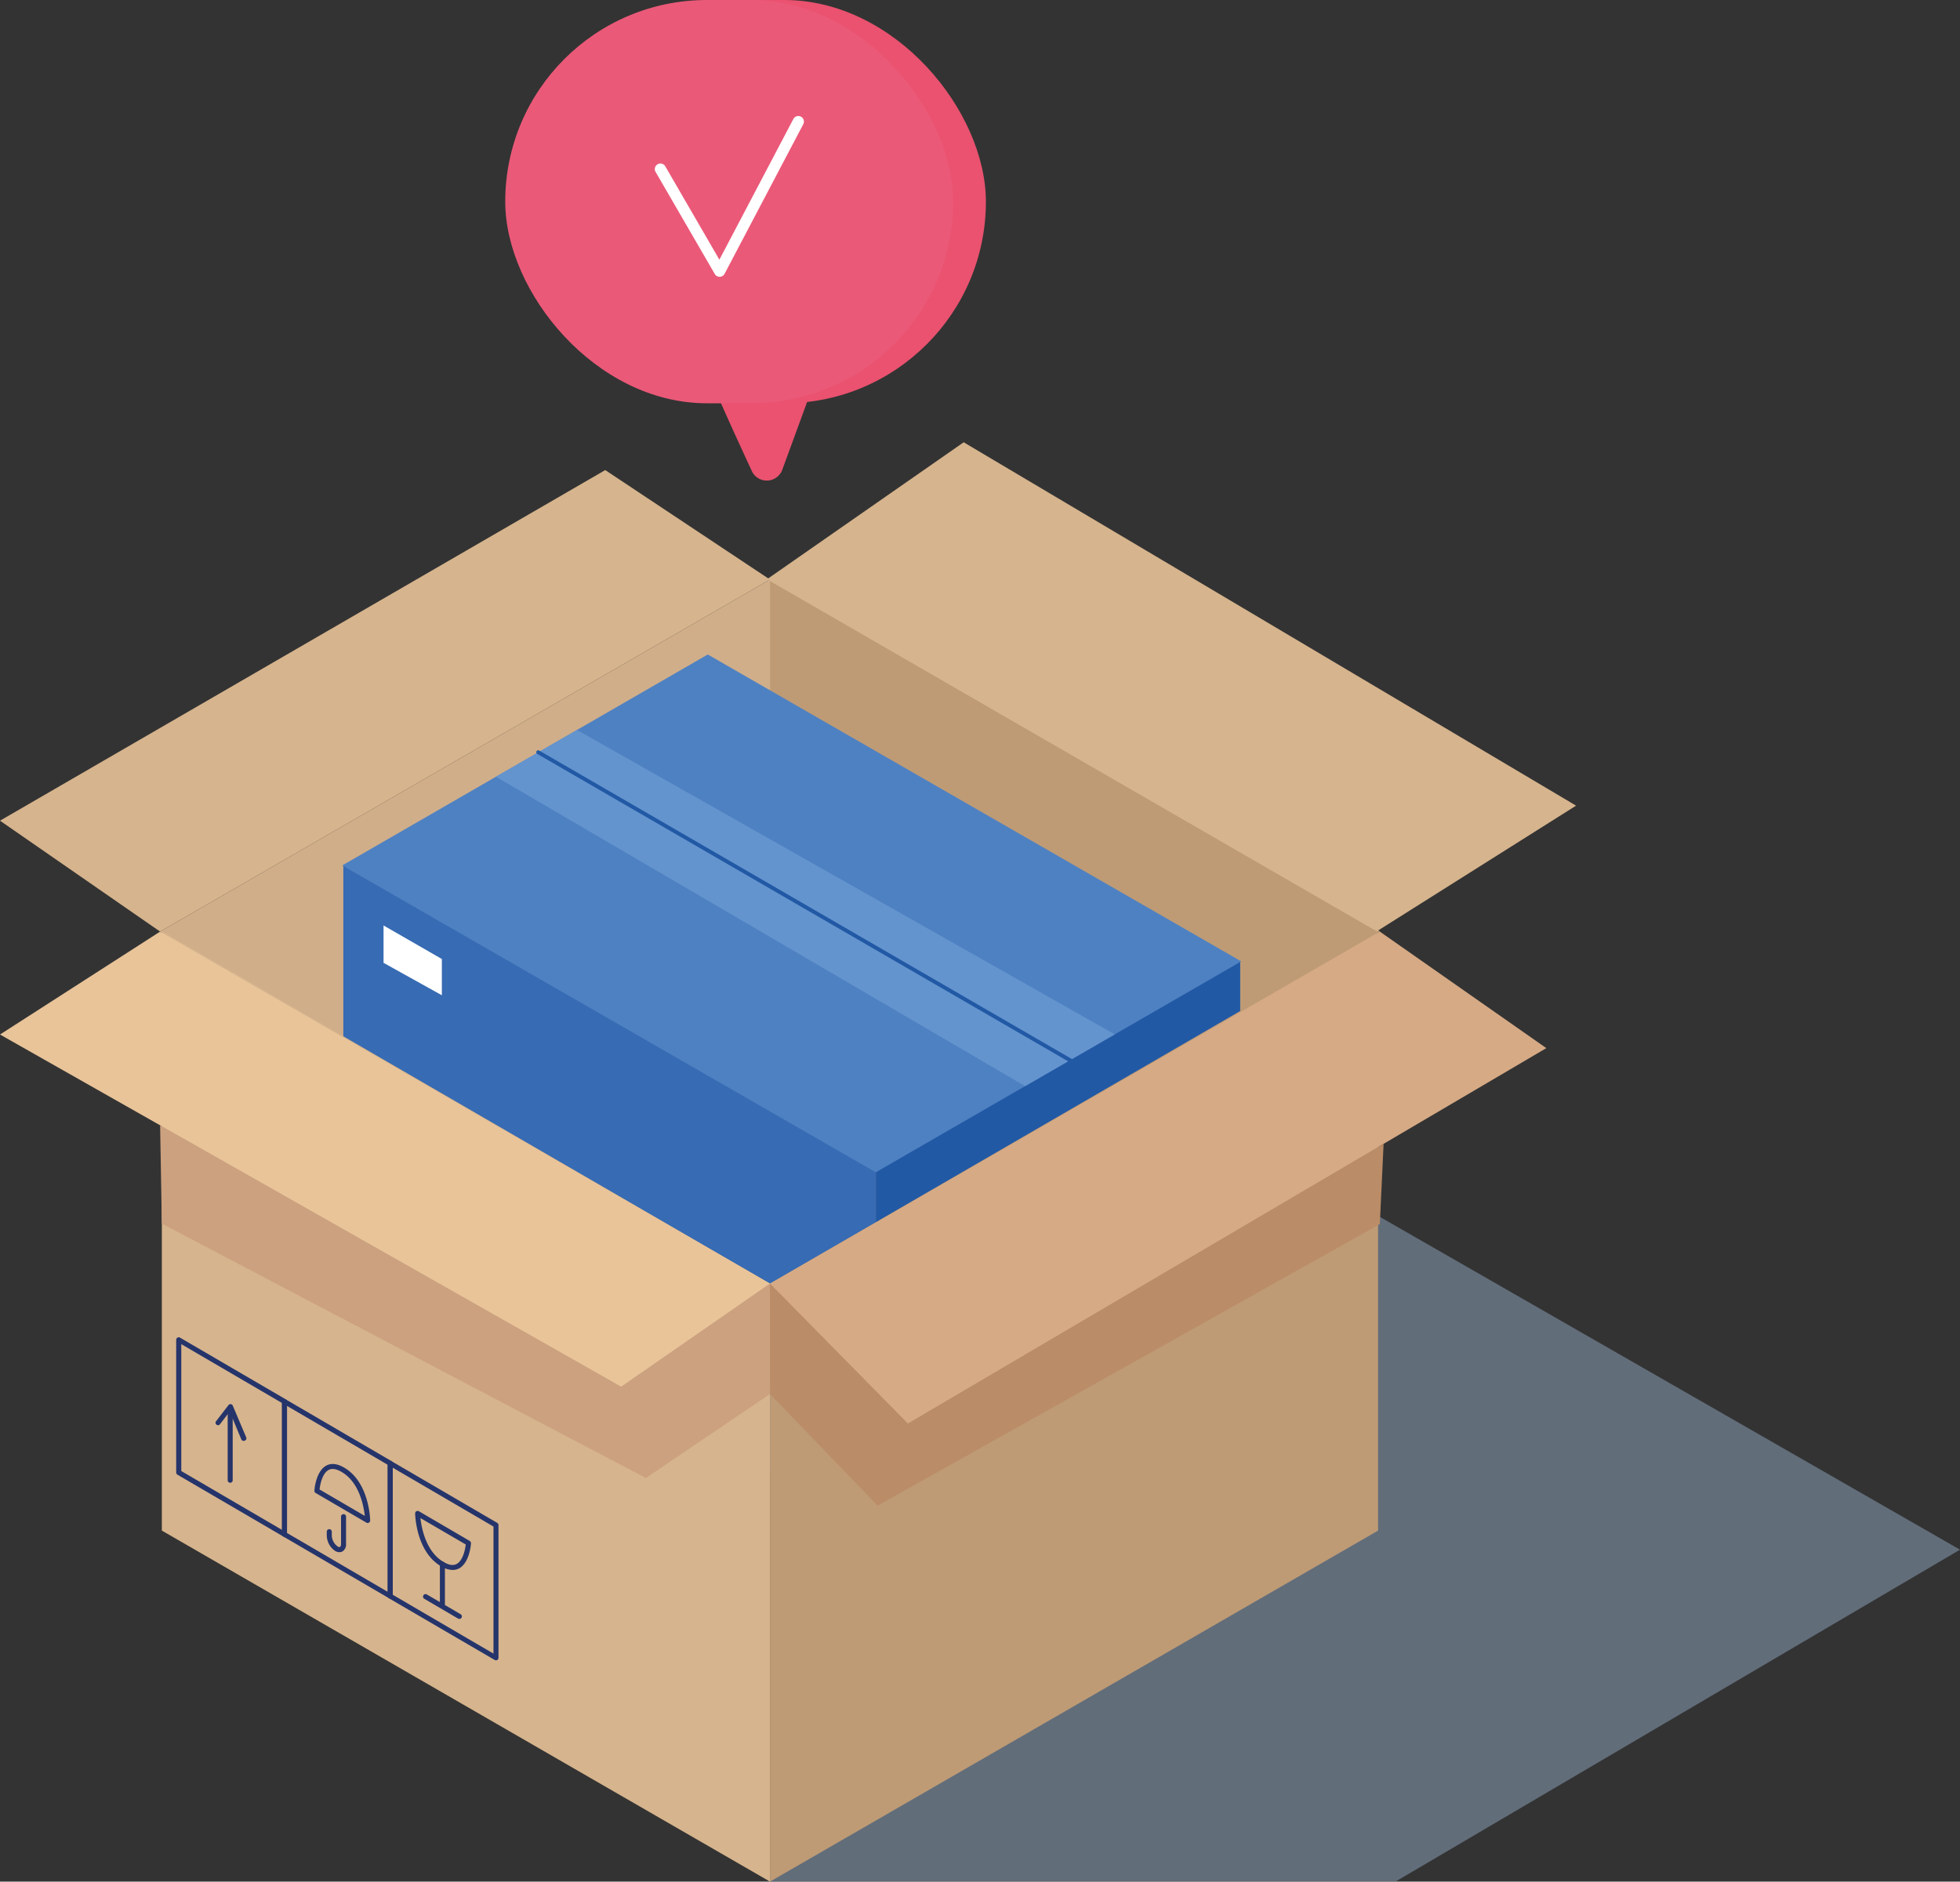
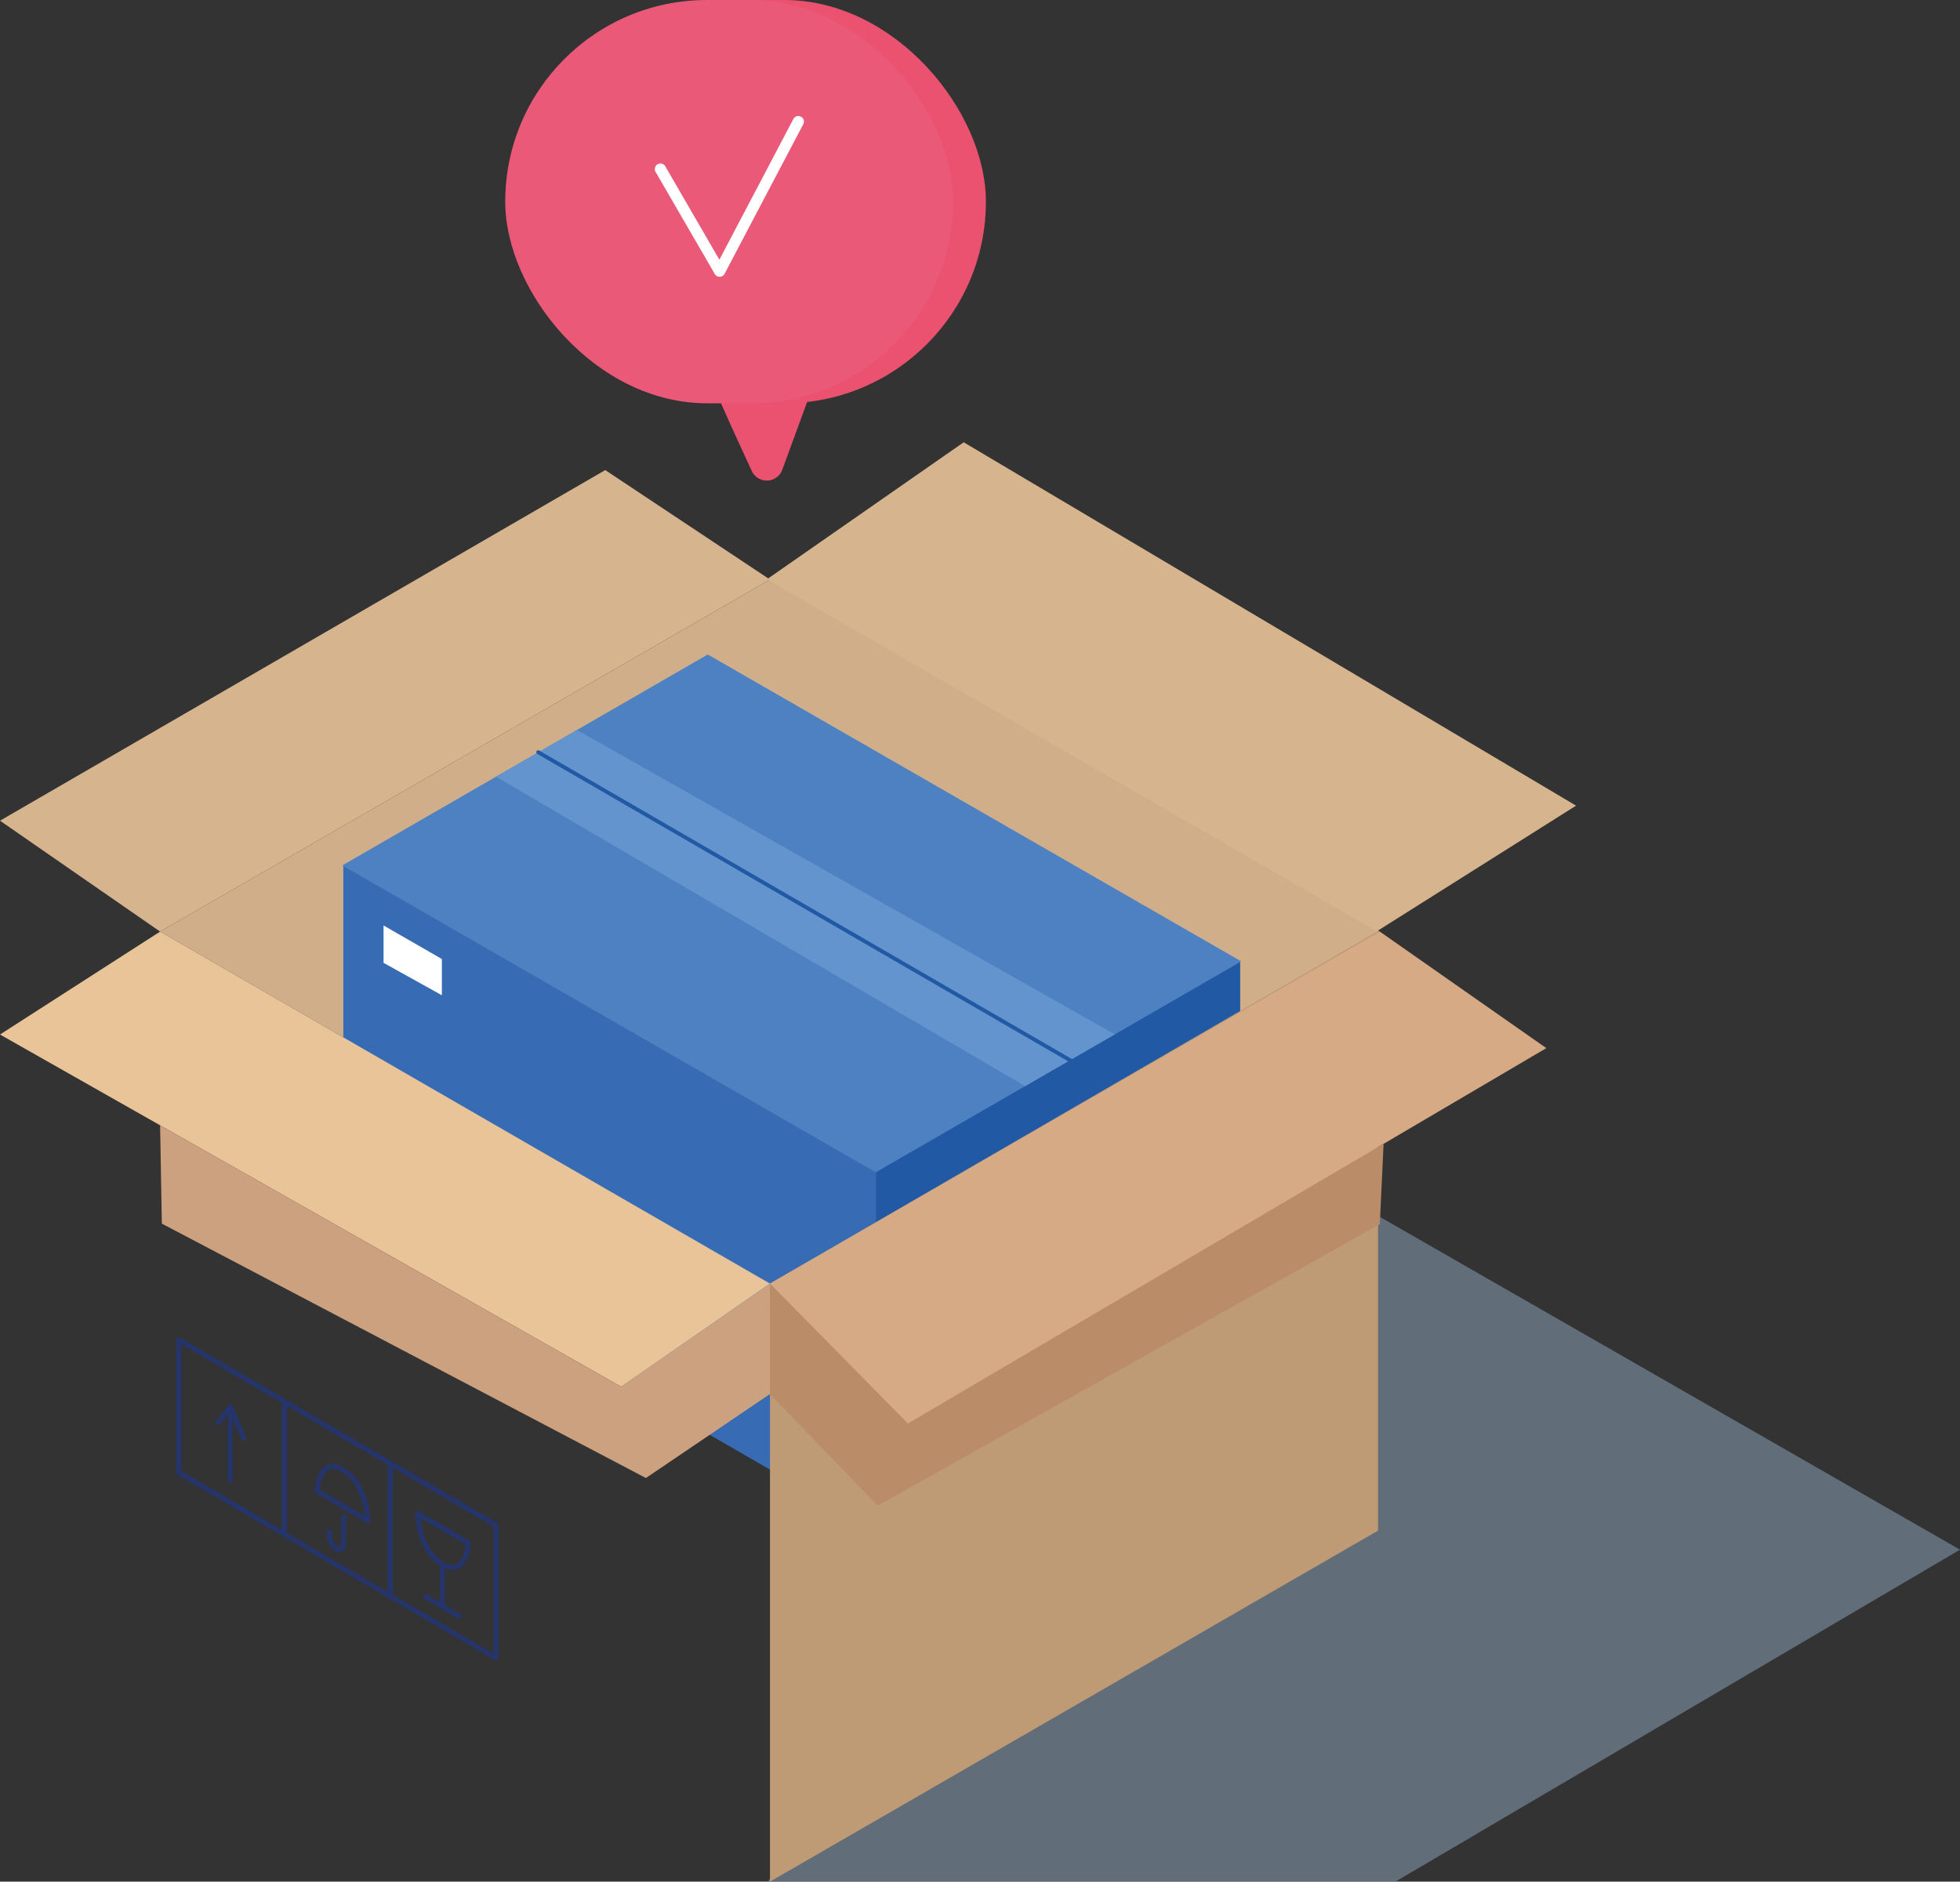
<svg xmlns="http://www.w3.org/2000/svg" viewBox="0 0 508.16 487.94">
  <rect x="0" y="0" width="508.16" height="487.94" fill="#333333" stroke="none" />
  <defs>
    <style>.cls-1{isolation:isolate}.cls-2{fill:#ea526f}.cls-3{fill:#a8c4e5;mix-blend-mode:multiply;opacity:.4}.cls-4{fill:#eb5978}.cls-5{fill:#fff}.cls-6{fill:#d0ae89}.cls-7{fill:#be9b75}.cls-8{fill:#a27c51}.cls-9{fill:#d6b48d}.cls-10{fill:#2259a5}.cls-11{fill:#376bb3}.cls-12{fill:#4e81c2}.cls-13{fill:#e9c499}.cls-14{fill:#d6aa85}.cls-15{fill:#25346a}.cls-16{fill:#6494ce}.cls-17{fill:#ba8c67}.cls-18{fill:#cca17f}</style>
  </defs>
  <g class="cls-1">
    <g id="Calque_2" data-name="Calque 2">
      <g id="Calque_1-2" data-name="Calque 1">
        <path class="cls-2" d="M184.48 98.43c0 1 6.08 14.29 10.44 23.72a4.28 4.28 0 0 0 7.9-.34l8.57-23.38z" />
        <path class="cls-3" d="M199.15 487.82h162.84l146.17-85.96-168.95-96.94-140.06 182.9z" />
        <rect class="cls-2" x="139.46" width="116.15" height="104.58" rx="52.29" />
        <rect class="cls-4" x="130.99" width="116.15" height="104.58" rx="52.29" />
        <path class="cls-5" d="M186.58 71.78a1.45 1.45 0 0 1-1.26-.72l-15.43-26.62a1.46 1.46 0 0 1 2.52-1.44l14.1 24.34 19.18-36.48a1.45 1.45 0 1 1 2.57 1.35L187.86 71a1.46 1.46 0 0 1-1.26.78z" />
        <path class="cls-6" d="M199.62 332.86l158.12-91.28-158.11-91.29-158.12 91.29 158.11 91.28z" />
-         <path class="cls-7" d="M199.64 332.8l158.12-91.29-158.11-91.29-.01 182.58z" />
        <path class="cls-8" d="M303.73 321.76L346 296.8v-28.57l-42.27 24.96v28.57z" />
        <path class="cls-9" d="M356.95 241.51l51.67-32.59-158.77-94.23-51.01 35.53 158.11 91.29z" />
        <path class="cls-9" d="M199.63 150.29l-42.71-28.39L0 212.82l41.51 28.76 158.12-91.29z" />
        <path class="cls-10" d="M321.54 249.22v93.16l-94.48 54.55V247.56l94.48 1.66z" />
        <path class="cls-11" d="M183.49 222.68v25.64l43.57-.76v149.37l-43.57-25.15v.28l-94.48-54.55v-93.17l94.48-1.66z" />
        <path class="cls-12" d="M88.74 224.42l94.76-54.7 138.31 79.58-94.75 54.7-138.32-79.58z" />
        <path class="cls-7" d="M357.29 241.44v155.47l-157.66 91.03V332.86l157.66-91.42z" />
-         <path class="cls-9" d="M199.63 332.86v155.08L41.96 396.91V241.44l157.67 91.42z" />
        <path class="cls-13" d="M199.62 332.86l-38.57 26.74L0 268.27l41.51-26.69 158.11 91.28z" />
        <path class="cls-14" d="M357.74 241.58l43.17 30.22-165.53 97.37-35.76-36.31 158.12-91.28z" />
        <path class="cls-15" d="M128.59 430.55a.63.63 0 0 1-.33-.09l-27.42-16a.64.64 0 0 1-.32-.56v-34.43a.65.65 0 0 1 .33-.56.63.63 0 0 1 .65 0l27.41 16a.66.66 0 0 1 .33.56v34.43a.66.66 0 0 1-.33.57.72.72 0 0 1-.32.08zm-26.77-17l26.12 15.26v-32.95l-26.12-15.26z" />
        <path class="cls-15" d="M101.17 414.53a.66.66 0 0 1-.33-.09l-27.41-16a.65.65 0 0 1-.32-.57v-34.42a.64.64 0 0 1 .32-.56.65.65 0 0 1 .66 0l27.41 16a.65.65 0 0 1 .32.56v34.41a.65.65 0 0 1-.32.57.8.8 0 0 1-.33.1zm-26.76-17l26.11 15.26v-32.95l-26.11-15.26z" />
        <path class="cls-15" d="M73.76 398.51a.73.73 0 0 1-.33-.08L46 382.41a.68.68 0 0 1-.32-.57v-34.41a.65.65 0 0 1 .33-.56.63.63 0 0 1 .65 0l27.42 16a.67.67 0 0 1 .32.56v34.41a.66.66 0 0 1-.33.57.61.61 0 0 1-.31.1zM47 381.47l26.12 15.26v-32.91L47 348.56z" />
        <path class="cls-15" d="M59.68 384.51a.66.66 0 0 1-.65-.65v-17.43a.65.65 0 1 1 1.3 0v17.43a.65.65 0 0 1-.65.65z" />
        <path class="cls-15" d="M63.16 373.64a.64.64 0 0 1-.6-.4l-3-7.2-2.61 3.39a.65.65 0 0 1-1-.79l3.29-4.27a.64.64 0 0 1 .6-.25.65.65 0 0 1 .51.39l3.48 8.22a.65.65 0 0 1-.35.85.57.57 0 0 1-.32.06zm32.16 21.3a.62.62 0 0 1-.32-.09l-13.16-7.69a.62.62 0 0 1-.32-.6c0-.2.33-5 3.07-6.5 1.3-.7 2.87-.52 4.66.53 6.46 3.77 6.72 13.29 6.72 13.69a.65.65 0 0 1-.32.57.63.63 0 0 1-.33.09zm-12.47-8.69l11.73 6.85c-.29-2.6-1.43-8.73-6-11.39-1.38-.81-2.52-1-3.4-.51-1.55.8-2.18 3.64-2.33 5.05zm34.5 20.87a5.94 5.94 0 0 1-3-.95c-6.46-3.77-6.71-13.29-6.72-13.69a.65.65 0 0 1 1-.57l13.16 7.69a.65.65 0 0 1 .32.6c0 .2-.34 5-3.07 6.51a3.61 3.61 0 0 1-1.69.41zM109 393.66c.29 2.6 1.44 8.73 6 11.39 1.38.81 2.52 1 3.4.51 1.58-.84 2.2-3.64 2.35-5.05zm-21 8.85a2.27 2.27 0 0 1-1.11-.32 5 5 0 0 1-2.17-4v-1a.65.65 0 0 1 1.3 0v1a3.64 3.64 0 0 0 1.53 2.84.66.66 0 0 0 .6.12c.13-.08.27-.32.27-.8v-7.05a.65.65 0 0 1 1.3 0v7.08a2.13 2.13 0 0 1-.92 1.93 1.67 1.67 0 0 1-.8.2z" />
        <path class="cls-15" d="M114.7 416.66a.65.65 0 0 1-.65-.65v-10.4a.65.65 0 0 1 1.3 0V416a.66.66 0 0 1-.65.66z" />
        <path class="cls-15" d="M119.08 419.81a.68.68 0 0 1-.33-.09l-8.75-5.13a.65.65 0 0 1 .66-1.12l8.77 5.13a.65.65 0 0 1 .23.89.66.66 0 0 1-.58.32z" />
        <path class="cls-5" d="M114.56 248.69v9.4l-15.12-8.41v-9.69l15.12 8.7z" />
        <path class="cls-16" d="M128.59 201.42l137.18 80.23 23.25-13.42-139.43-78.94-21 12.13z" />
        <path class="cls-10" d="M277.66 275.56a.57.57 0 0 1-.25-.06l-138.12-80a.5.5 0 0 1 .5-.87l138.12 80a.5.5 0 0 1-.25.93z" />
        <path class="cls-17" d="M199.62 332.86l.01 28.63 27.91 28.95 130.2-73 .98-20.82-123.34 72.55-35.76-36.31z" />
        <path class="cls-18" d="M41.51 291.81l119.54 67.79 38.57-26.74.01 28.63-32.17 21.79-125.5-65.97-.45-25.5z" />
      </g>
    </g>
  </g>
</svg>